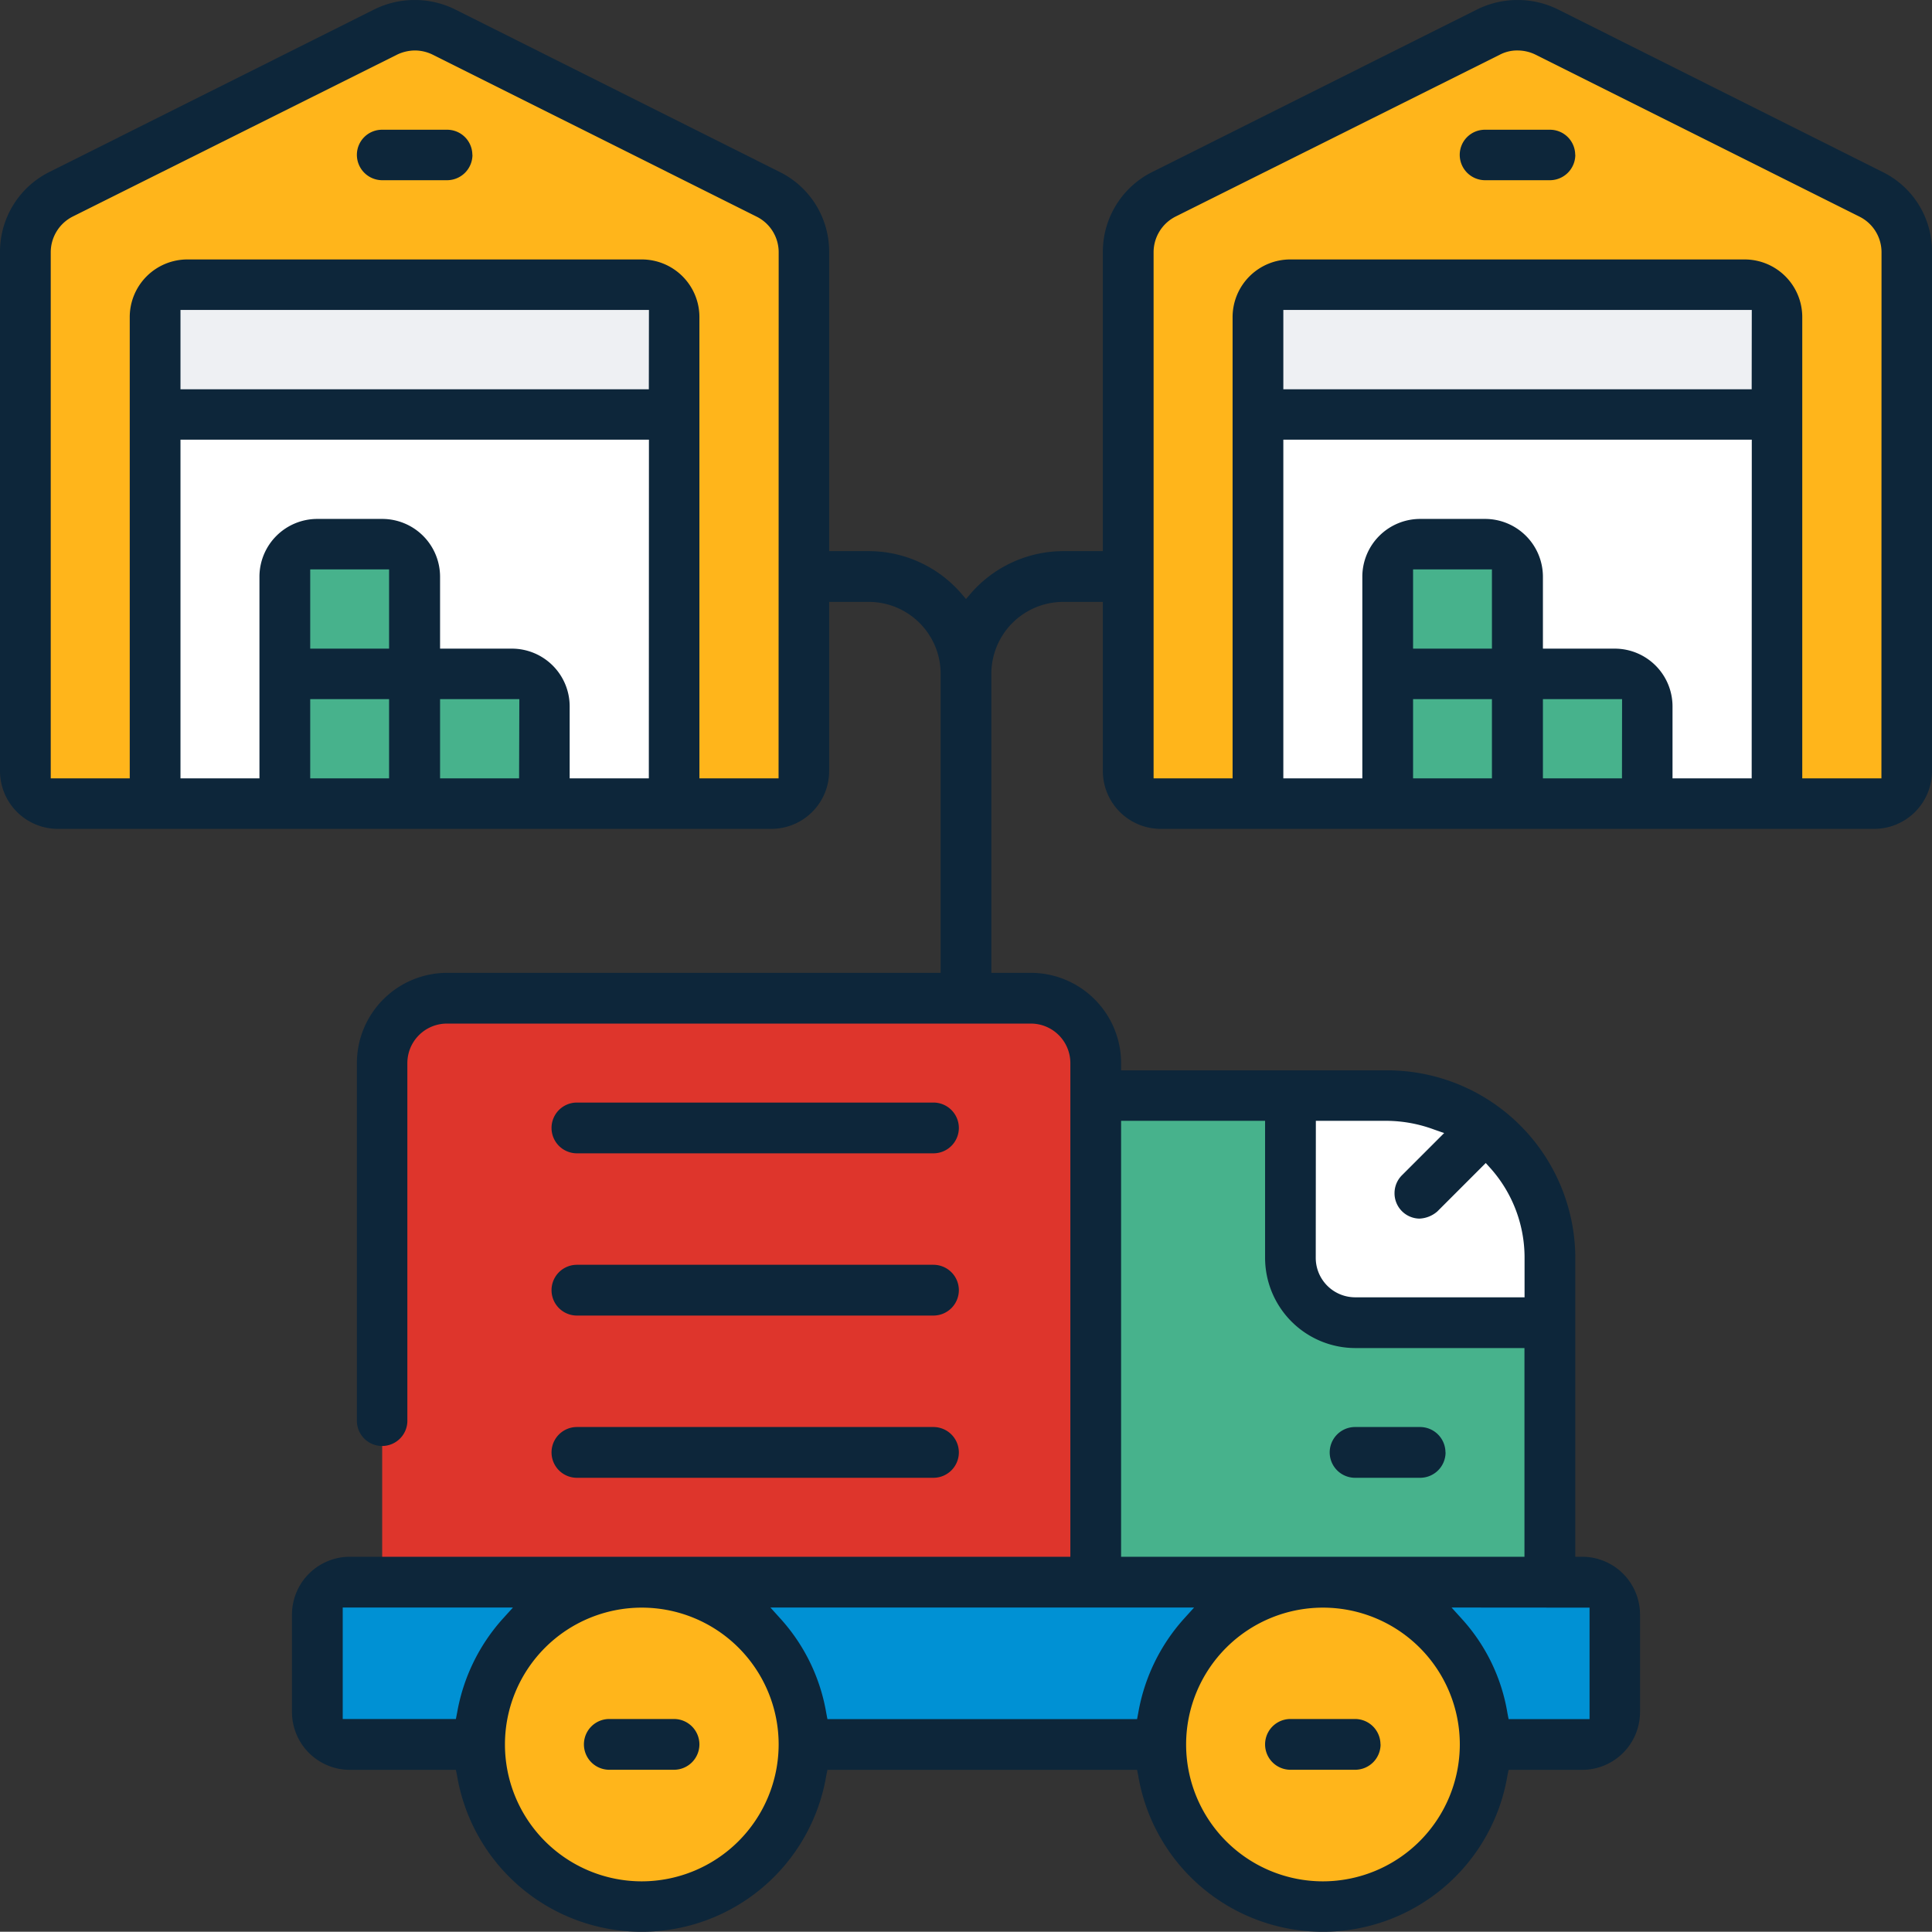
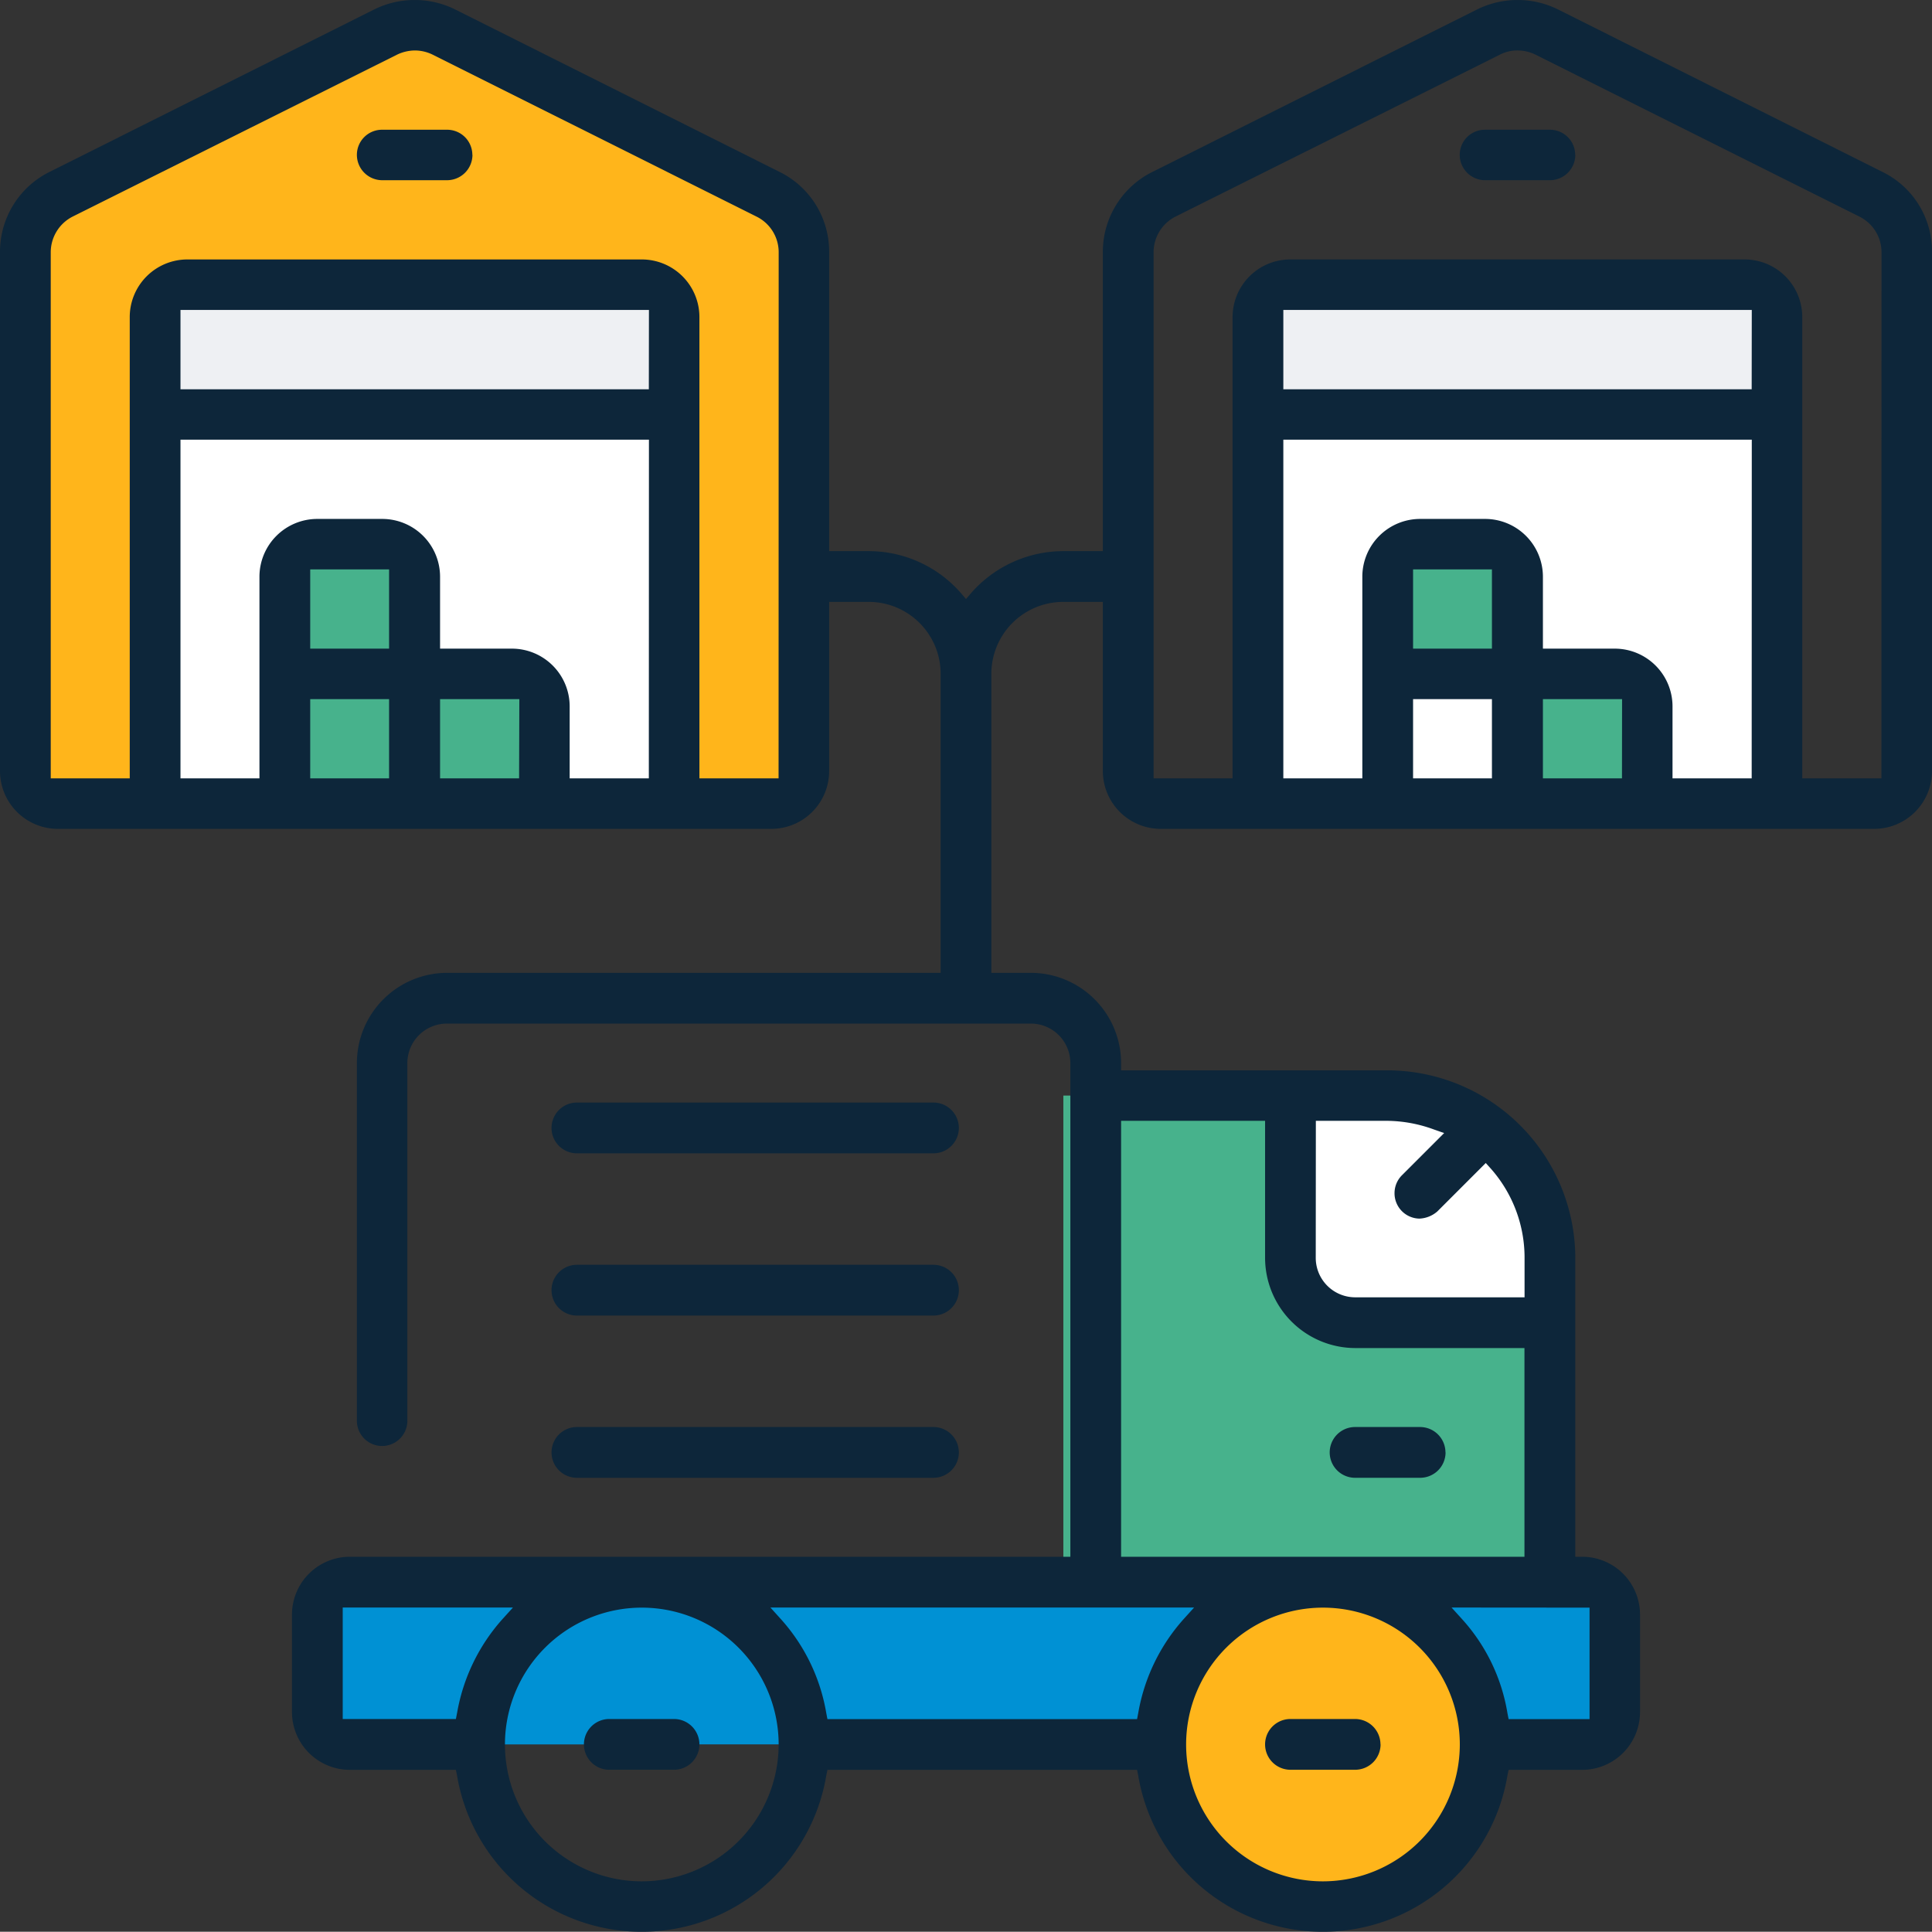
<svg xmlns="http://www.w3.org/2000/svg" width="72" height="71.991" viewBox="0 0 72 71.991">
  <rect x="0" y="0" width="72" height="71.991" fill="#333333" stroke="none" />
  <defs>
    <clipPath id="clip-path">
      <rect id="Rectangle_41148" data-name="Rectangle 41148" width="72" height="71.991" transform="translate(0 0.001)" fill="none" />
    </clipPath>
  </defs>
  <g id="Group_43310" data-name="Group 43310" transform="translate(0 0)">
-     <path id="Path_37313" data-name="Path 37313" d="M57.761,49.291v9.671L39.628,61.379V40.829H48.09Z" fill="#47b28c" />
+     <path id="Path_37313" data-name="Path 37313" d="M57.761,49.291v9.671L39.628,61.379V40.829H48.09" fill="#47b28c" />
    <g id="Group_43309" data-name="Group 43309">
      <g id="Group_43308" data-name="Group 43308" clip-path="url(#clip-path)">
-         <path id="Path_37314" data-name="Path 37314" d="M14.243,61.379V39.62A2.418,2.418,0,0,1,16.661,37.2H38.42a2.419,2.419,0,0,1,2.418,2.418V61.379Z" fill="#de352c" />
        <path id="Path_37315" data-name="Path 37315" d="M57.761,46.873v2.418H50.508a2.425,2.425,0,0,1-2.418-2.418V40.829h3.627a6.01,6.01,0,0,1,2.55.568,5.906,5.906,0,0,1,1.971,1.463,6.07,6.07,0,0,1,1.523,4.013" fill="#fff" />
        <path id="Path_37316" data-name="Path 37316" d="M55.344,65.006h3.627A1.208,1.208,0,0,0,60.179,63.8V60.171a1.208,1.208,0,0,0-1.208-1.209H13.034a1.208,1.208,0,0,0-1.208,1.209V63.8a1.208,1.208,0,0,0,1.208,1.209Z" fill="#0091d4" />
        <path id="Path_37317" data-name="Path 37317" d="M28.749,29.949H2.154A1.208,1.208,0,0,1,.946,28.74V9.4A2.416,2.416,0,0,1,2.283,7.236L14.371,1.192a2.417,2.417,0,0,1,2.161,0L28.621,7.236A2.418,2.418,0,0,1,29.958,9.4V28.74a1.209,1.209,0,0,1-1.209,1.209" fill="#ffb51b" />
        <path id="Path_37318" data-name="Path 37318" d="M25.123,11.817v3.627H5.781V11.817A1.209,1.209,0,0,1,6.99,10.608H23.914a1.209,1.209,0,0,1,1.209,1.209" fill="#eef0f3" />
        <rect id="Rectangle_41144" data-name="Rectangle 41144" width="19.341" height="14.506" transform="translate(5.781 15.444)" fill="#fff" />
        <rect id="Rectangle_41145" data-name="Rectangle 41145" width="4.835" height="4.835" transform="translate(10.617 25.115)" fill="#47b28c" />
        <path id="Path_37319" data-name="Path 37319" d="M11.825,20.279h2.418a1.209,1.209,0,0,1,1.209,1.209v3.626H10.616V21.488a1.209,1.209,0,0,1,1.209-1.209" fill="#47b28c" />
        <path id="Path_37320" data-name="Path 37320" d="M15.452,25.114h3.627a1.208,1.208,0,0,1,1.208,1.209v3.626H15.452Z" fill="#47b28c" />
-         <path id="Path_37321" data-name="Path 37321" d="M69.85,29.949H43.255a1.208,1.208,0,0,1-1.208-1.209V9.4a2.416,2.416,0,0,1,1.337-2.163L55.472,1.192a2.417,2.417,0,0,1,2.161,0L69.722,7.236A2.418,2.418,0,0,1,71.059,9.4V28.74A1.209,1.209,0,0,1,69.85,29.949Z" fill="#ffb51b" />
        <rect id="Rectangle_41146" data-name="Rectangle 41146" width="19.341" height="14.506" transform="translate(46.882 15.444)" fill="#fff" />
-         <rect id="Rectangle_41147" data-name="Rectangle 41147" width="4.835" height="4.835" transform="translate(51.717 25.115)" fill="#47b28c" />
        <path id="Path_37322" data-name="Path 37322" d="M52.926,20.279h2.418a1.209,1.209,0,0,1,1.209,1.209v3.626H51.717V21.488a1.209,1.209,0,0,1,1.209-1.209" fill="#47b28c" />
        <path id="Path_37323" data-name="Path 37323" d="M56.553,25.114H60.18a1.208,1.208,0,0,1,1.208,1.209v3.626H56.553Z" fill="#47b28c" />
-         <path id="Path_37324" data-name="Path 37324" d="M23.914,58.962a6.044,6.044,0,1,1-6.044,6.044,6.044,6.044,0,0,1,6.044-6.044" fill="#ffb51b" />
        <path id="Path_37325" data-name="Path 37325" d="M49.3,58.962a6.044,6.044,0,1,1-6.044,6.044A6.044,6.044,0,0,1,49.3,58.962" fill="#ffb51b" />
        <path id="Path_37326" data-name="Path 37326" d="M66.223,11.817v3.627H46.882V11.817a1.208,1.208,0,0,1,1.208-1.209H65.014a1.209,1.209,0,0,1,1.209,1.209" fill="#eef0f3" />
        <path id="Path_37327" data-name="Path 37327" d="M70.14,6.4,58.059.35a3.4,3.4,0,0,0-3.007,0L42.96,6.4a3.324,3.324,0,0,0-1.86,3V20.539H39.623A4.576,4.576,0,0,0,36.2,22.091l-.2.233-.2-.233a4.562,4.562,0,0,0-3.422-1.552H30.9V9.4A3.31,3.31,0,0,0,29.04,6.4L16.958.35a3.4,3.4,0,0,0-3.007,0L1.859,6.4A3.325,3.325,0,0,0,0,9.393V28.742a2.157,2.157,0,0,0,2.157,2.147h26.6A2.154,2.154,0,0,0,30.9,28.742V22.431h1.477a2.68,2.68,0,0,1,2.678,2.677V36.255H16.661A3.367,3.367,0,0,0,13.3,39.623V52.916a.941.941,0,1,0,1.881,0V39.623a1.474,1.474,0,0,1,1.477-1.477H38.422a1.472,1.472,0,0,1,1.467,1.477V58.016H13.038a2.158,2.158,0,0,0-2.157,2.157V63.8a2.158,2.158,0,0,0,2.157,2.157H16.99l.043.212a6.976,6.976,0,0,0,13.76,0l.043-.212H42.375l.043.212a6.976,6.976,0,0,0,13.76,0l.043-.212h2.752A2.156,2.156,0,0,0,61.119,63.8V60.173a2.156,2.156,0,0,0-2.146-2.157h-.266V46.87a7.008,7.008,0,0,0-6.992-6.981H41.78v-.266a3.367,3.367,0,0,0-3.358-3.368H36.945V25.108a2.68,2.68,0,0,1,2.678-2.677H41.1v6.311a2.157,2.157,0,0,0,2.157,2.147h26.6A2.154,2.154,0,0,0,72,28.742V9.4A3.294,3.294,0,0,0,70.14,6.4M14.5,29.008H11.561V26.054H14.5Zm0-4.835H11.561V21.219H14.5Zm4.845,4.835H16.4V26.054h2.954Zm4.835,0H21.23V26.32a2.154,2.154,0,0,0-2.146-2.147H16.4V21.485a2.156,2.156,0,0,0-2.157-2.146H11.826a2.156,2.156,0,0,0-2.157,2.146v7.523H6.726V16.385H24.184Zm0-14.5H6.726V11.55H24.184Zm4.835,14.5H26.065V11.816a2.148,2.148,0,0,0-2.147-2.147H6.992a2.149,2.149,0,0,0-2.157,2.147V29.008H1.891V9.4a1.493,1.493,0,0,1,.818-1.329L14.791,2.04a1.557,1.557,0,0,1,.68-.159,1.518,1.518,0,0,1,.637.148L28.2,8.075A1.481,1.481,0,0,1,29.019,9.4ZM17.033,63.839l-.043.223H12.772V59.908h6.344l-.394.435a7.049,7.049,0,0,0-1.689,3.5m6.885,6.269a5.1,5.1,0,1,1,5.1-5.1,5.109,5.109,0,0,1-5.1,5.1m25.385,0a5.1,5.1,0,1,1,5.1-5.1,5.108,5.108,0,0,1-5.1,5.1m9.935-10.2v4.154H56.221l-.043-.223a6.877,6.877,0,0,0-1.689-3.5l-.394-.435ZM49.038,41.77h2.677a5.171,5.171,0,0,1,1.711.318l.393.138-1.562,1.562a.942.942,0,0,0-.287.67.944.944,0,0,0,.925.956,1.083,1.083,0,0,0,.669-.266l1.806-1.806.192.213a5.008,5.008,0,0,1,1.254,3.315v1.477H50.5a1.471,1.471,0,0,1-1.466-1.477Zm-7.258,0h5.366v5.1A3.367,3.367,0,0,0,50.5,50.238h6.312v7.778H41.78ZM44.5,59.908l-.393.435a7.049,7.049,0,0,0-1.689,3.5l-.043.223H30.836l-.043-.223a6.966,6.966,0,0,0-1.689-3.5l-.393-.435Zm11.1-30.9H52.661V26.054H55.6Zm0-4.835H52.661V21.219H55.6Zm4.846,4.835H57.5V26.054H60.45Zm4.834,0H62.33V26.32a2.154,2.154,0,0,0-2.146-2.147H57.5V21.485a2.156,2.156,0,0,0-2.157-2.146H52.927a2.156,2.156,0,0,0-2.157,2.146v7.523H47.826V16.385H65.284Zm0-14.5H47.826V11.55H65.284Zm4.835,14.5H67.165V11.816a2.148,2.148,0,0,0-2.146-2.147H48.092a2.15,2.15,0,0,0-2.157,2.147V29.008H42.991V9.4a1.492,1.492,0,0,1,.819-1.329L55.891,2.04a1.392,1.392,0,0,1,.68-.159,1.522,1.522,0,0,1,.638.148L69.3,8.075A1.482,1.482,0,0,1,70.119,9.4Z" fill="#0d263a" />
        <path id="Path_37328" data-name="Path 37328" d="M17.607,5.77a.948.948,0,0,1-.946.946H14.239A.946.946,0,0,1,13.3,5.77a.936.936,0,0,1,.935-.935h2.422a.939.939,0,0,1,.946.935" fill="#0d263a" />
        <path id="Path_37329" data-name="Path 37329" d="M58.707,5.77a.948.948,0,0,1-.946.946H55.339A.946.946,0,0,1,54.4,5.77a.936.936,0,0,1,.935-.935h2.422a.939.939,0,0,1,.946.935" fill="#0d263a" />
        <path id="Path_37330" data-name="Path 37330" d="M53.872,54.127a.948.948,0,0,1-.946.946H50.5a.946.946,0,0,1,0-1.892h2.422a.948.948,0,0,1,.946.946" fill="#0d263a" />
        <path id="Path_37331" data-name="Path 37331" d="M35.734,54.127a.948.948,0,0,1-.946.946H21.5a.946.946,0,0,1,0-1.892H34.788a.948.948,0,0,1,.946.946" fill="#0d263a" />
        <path id="Path_37332" data-name="Path 37332" d="M35.734,48.081a.948.948,0,0,1-.946.946H21.5a.946.946,0,0,1,0-1.892H34.788a.948.948,0,0,1,.946.946" fill="#0d263a" />
        <path id="Path_37333" data-name="Path 37333" d="M35.734,42.035a.948.948,0,0,1-.946.946H21.5a.946.946,0,0,1,0-1.892H34.788a.948.948,0,0,1,.946.946" fill="#0d263a" />
        <path id="Path_37334" data-name="Path 37334" d="M26.065,65.008a.948.948,0,0,1-.946.946H22.707a.946.946,0,0,1,0-1.892h2.412a.948.948,0,0,1,.946.946" fill="#0d263a" />
        <path id="Path_37335" data-name="Path 37335" d="M51.45,65.008a.948.948,0,0,1-.946.946H48.092a.946.946,0,0,1,0-1.892H50.5a.948.948,0,0,1,.946.946" fill="#0d263a" />
      </g>
    </g>
  </g>
</svg>